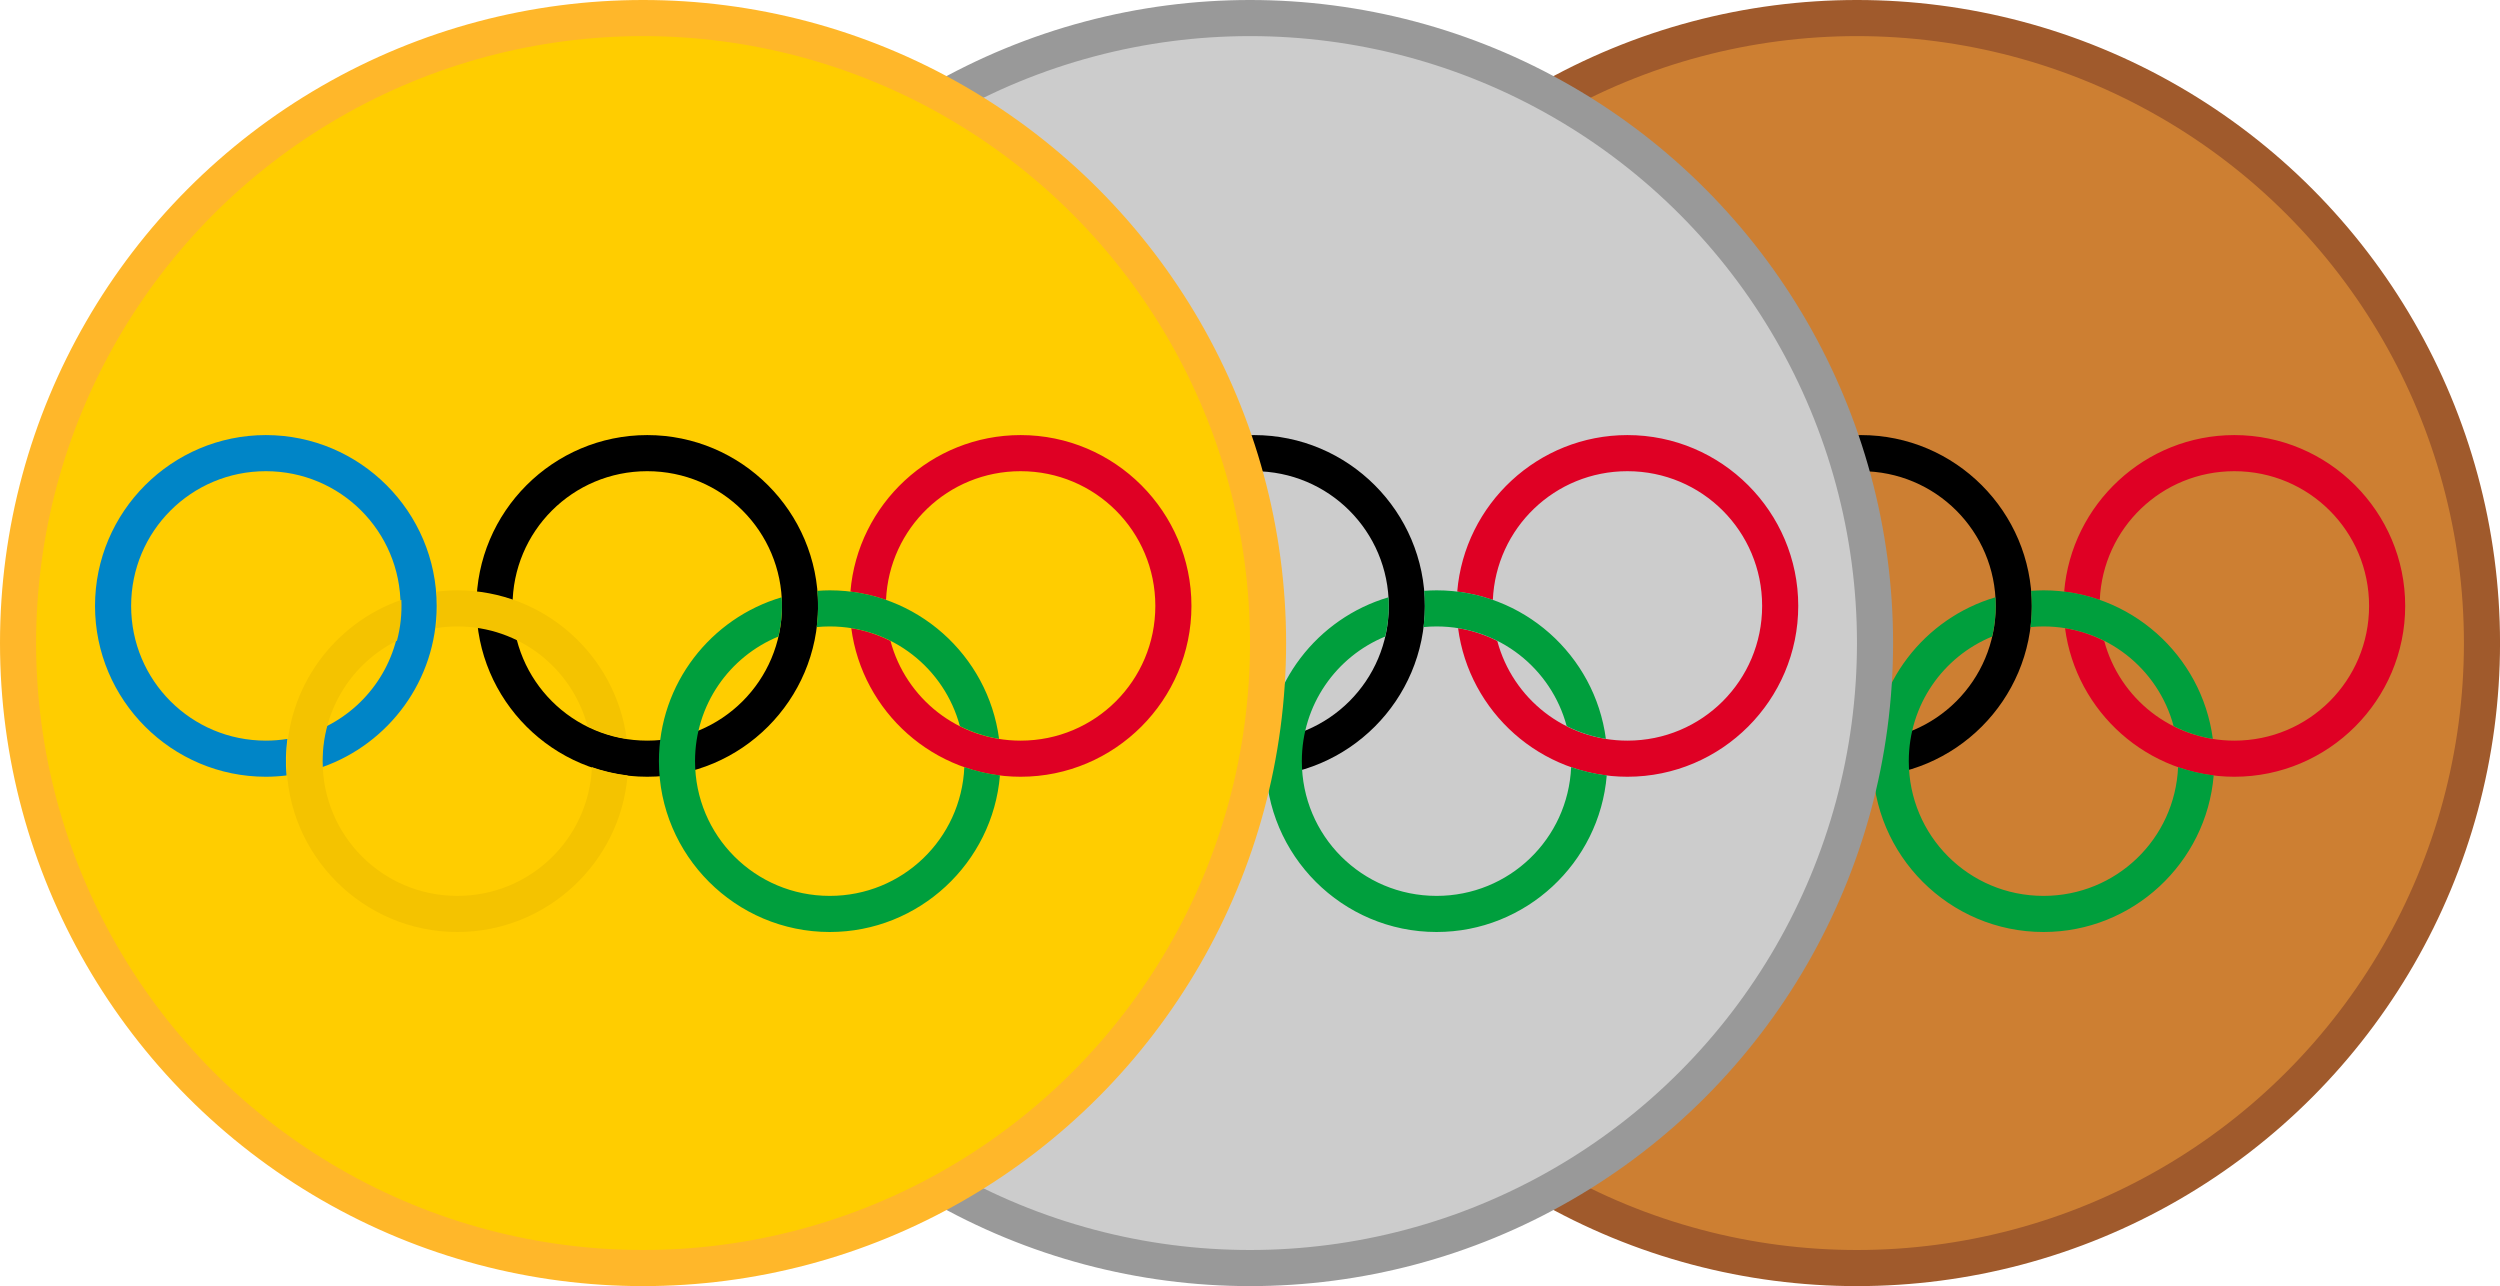
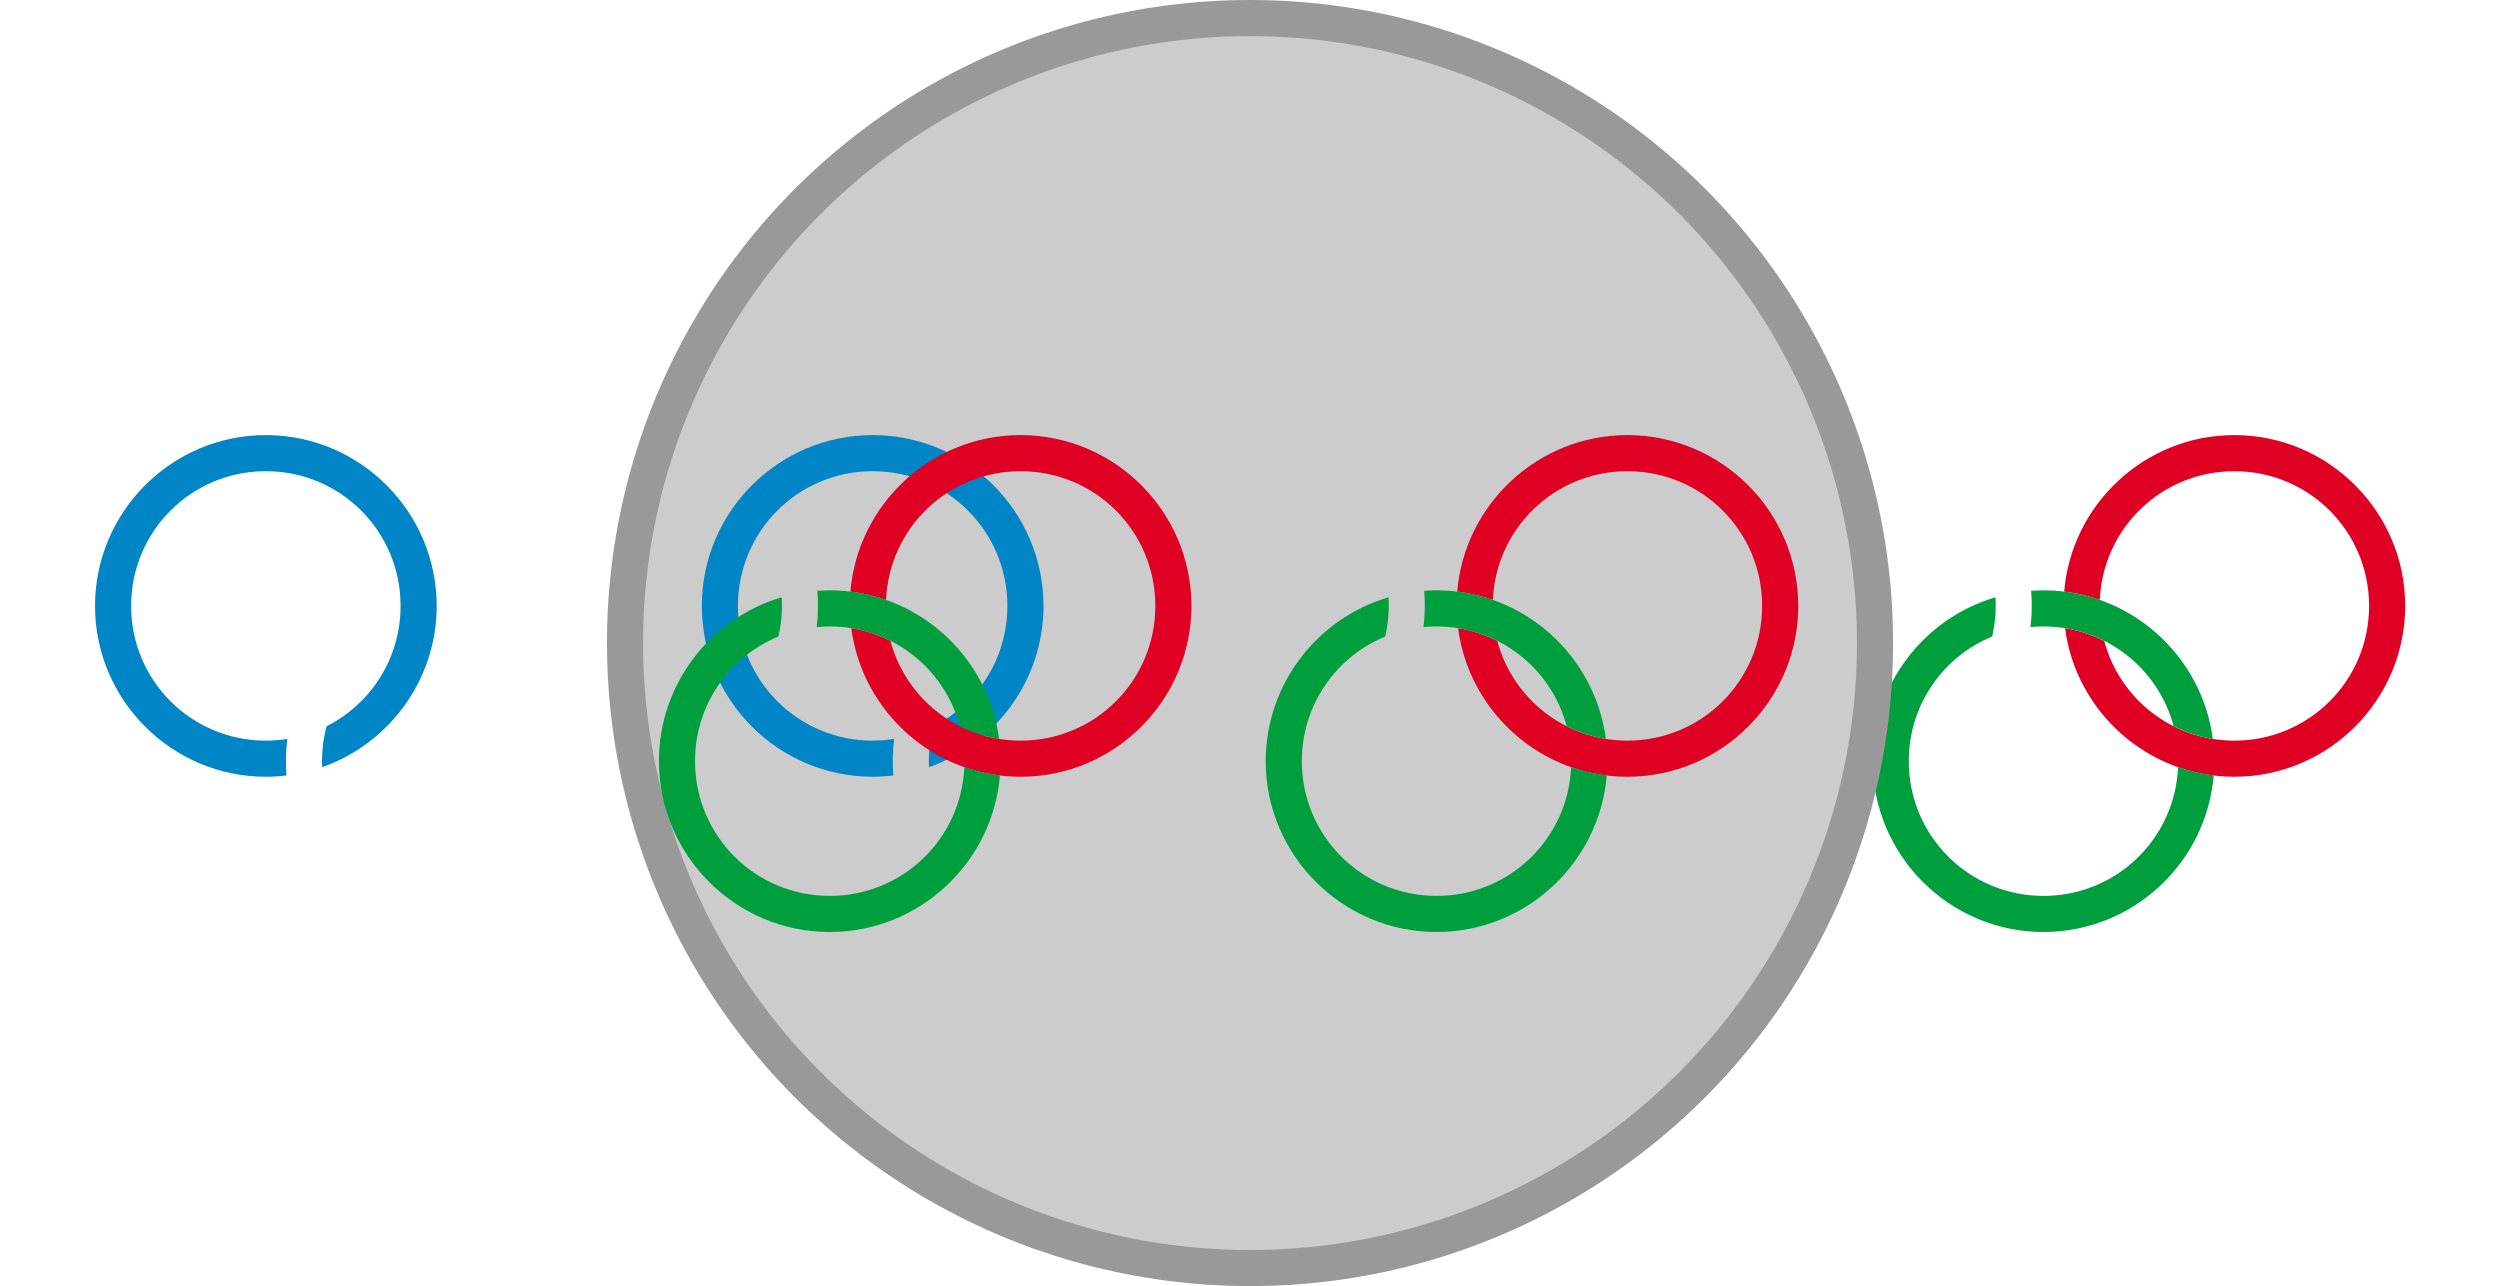
<svg xmlns="http://www.w3.org/2000/svg" xmlns:xlink="http://www.w3.org/1999/xlink" width="900" height="463" version="1.1">
-   <circle cx="668.51" cy="231.5" r="225" fill="#cd7f32" stroke="#a05a2c" stroke-width="13" />
  <use transform="translate(436.95)" xlink:href="#a" />
  <circle cx="450.01" cy="231.5" r="225" fill="#ccc" stroke="#999" stroke-width="13" />
  <use transform="translate(218.45)" xlink:href="#a" />
-   <circle cx="231.5" cy="231.5" r="225" fill="#ffcd00" stroke="#ffb72a" stroke-width="13" />
  <g id="a">
-     <path d="m233.01 156.63c-33.888 0-61.5 27.612-61.5 61.5s27.612 61.5 61.5 61.5 61.5-27.612 61.5-61.5-27.612-61.5-61.5-61.5zm0 13c26.863 0 48.5 21.637 48.5 48.5s-21.637 48.5-48.5 48.5-48.5-21.637-48.5-48.5 21.637-48.5 48.5-48.5z" />
    <path d="m95.707 156.63c-33.888 0-61.5 27.612-61.5 61.5s27.612 61.5 61.5 61.5c2.516 0 4.992-0.171 7.43-0.467-0.365-4.396-0.257-8.805 0.314-13.15-2.521 0.402-5.106 0.617-7.744 0.617-26.863 0-48.5-21.637-48.5-48.5s21.637-48.5 48.5-48.5 48.5 21.637 48.5 48.5c0 18.984-10.814 35.347-26.635 43.318-1.285 4.788-1.814 9.754-1.592 14.727 23.968-8.406 41.227-31.257 41.227-58.045 0-33.888-27.612-61.5-61.5-61.5z" fill="#0085c7" />
-     <path d="m164.65 212.52c31.167 0 57.007 23.361 60.959 53.475-4.896-0.792-9.655-2.335-14.111-4.586-5.528-20.71-24.351-35.889-46.848-35.889-2.601 0-5.151 0.207-7.639 0.598 0.57-4.364 0.67-8.77 0.303-13.144 2.408-0.288 4.852-0.453 7.336-0.453zm-20.162 3.416c0.223 4.928-0.292 9.887-1.578 14.701-15.889 7.948-26.76 24.348-26.76 43.383 0 26.863 21.637 48.5 48.5 48.5 26.135 0 47.317-20.484 48.445-46.332 4.155 1.448 8.456 2.439 12.822 2.973-2.626 31.494-29.112 56.359-61.268 56.359-33.888 0-61.5-27.612-61.5-61.5 0-26.829 17.312-49.71 41.338-58.084z" fill="#f4c300" />
    <path d="m367.42 156.63c-32.153 0-58.638 24.861-61.268 56.352 4.354 0.53 8.653 1.534 12.822 2.986 1.125-25.852 22.307-46.338 48.445-46.338 26.863 0 48.5 21.637 48.5 48.5s-21.637 48.5-48.5 48.5c-22.495 0-41.317-15.178-46.846-35.887-4.481-2.266-9.241-3.816-14.115-4.604 3.945 30.121 29.788 53.49 60.961 53.49 33.888 0 61.5-27.612 61.5-61.5s-27.612-61.5-61.5-61.5z" fill="#df0024" />
    <path d="m298.71 212.52c-1.502 0-2.987 0.073-4.463 0.18 0.382 4.352 0.303 8.727-0.236 13.049 1.547-0.147 3.113-0.229 4.699-0.229 22.493 0 41.313 15.174 46.844 35.879 4.447 2.247 9.204 3.802 14.113 4.596-3.952-30.114-29.79-53.475-60.957-53.475zm-17.303 2.5c-25.5 7.502-44.197 31.118-44.197 59 0 33.888 27.612 61.5 61.5 61.5 32.163 0 58.654-24.877 61.27-56.381-4.375-0.535-8.671-1.532-12.822-2.981-1.114 25.862-22.302 46.361-48.447 46.361-26.863 0-48.5-21.637-48.5-48.5 0-20.307 12.37-37.621 30.01-44.865 1.081-4.629 1.493-9.389 1.188-14.135z" fill="#009f3d" />
  </g>
</svg>